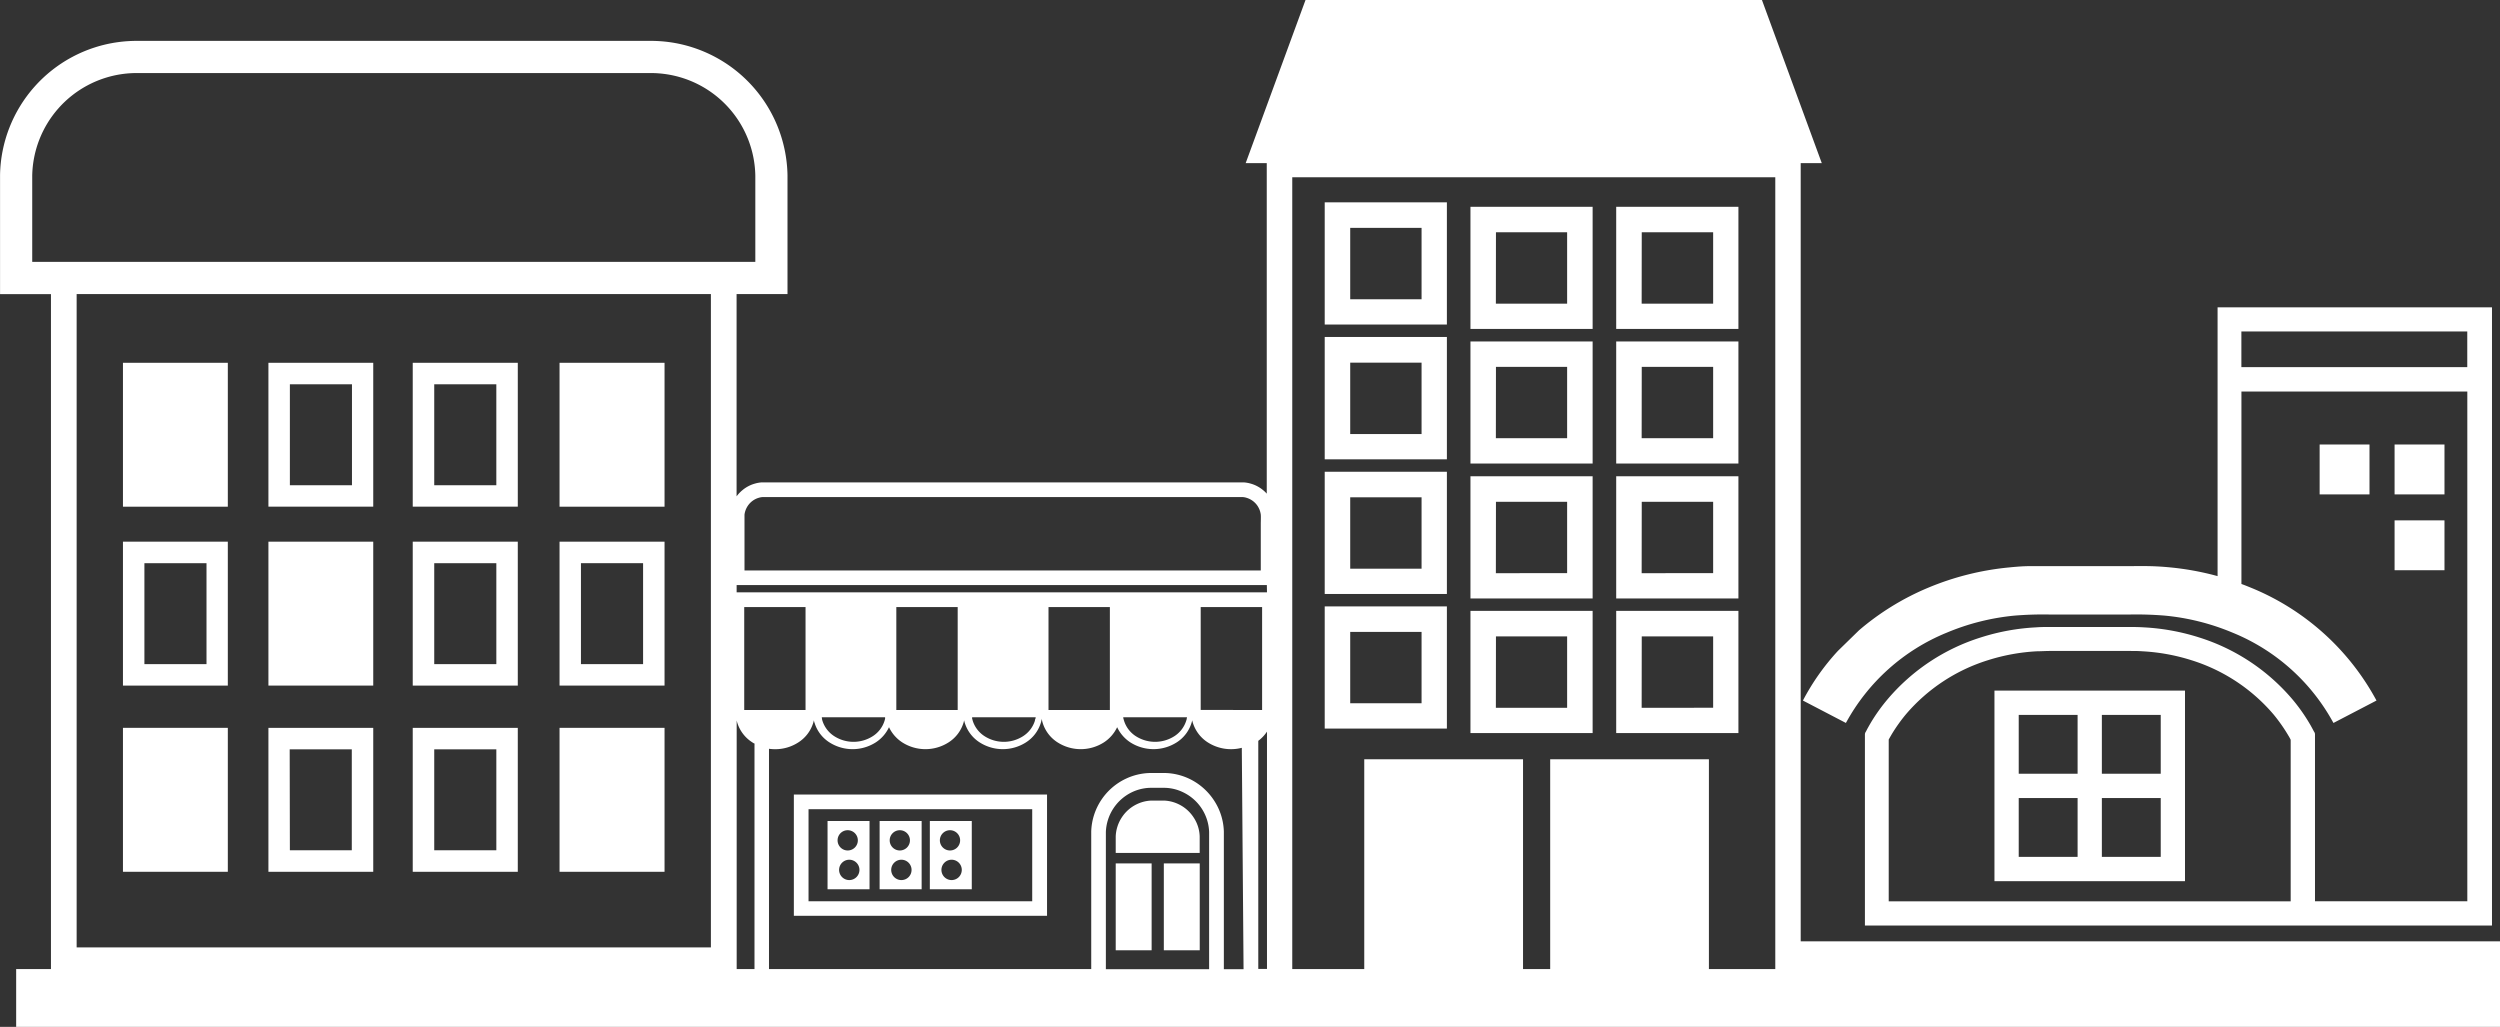
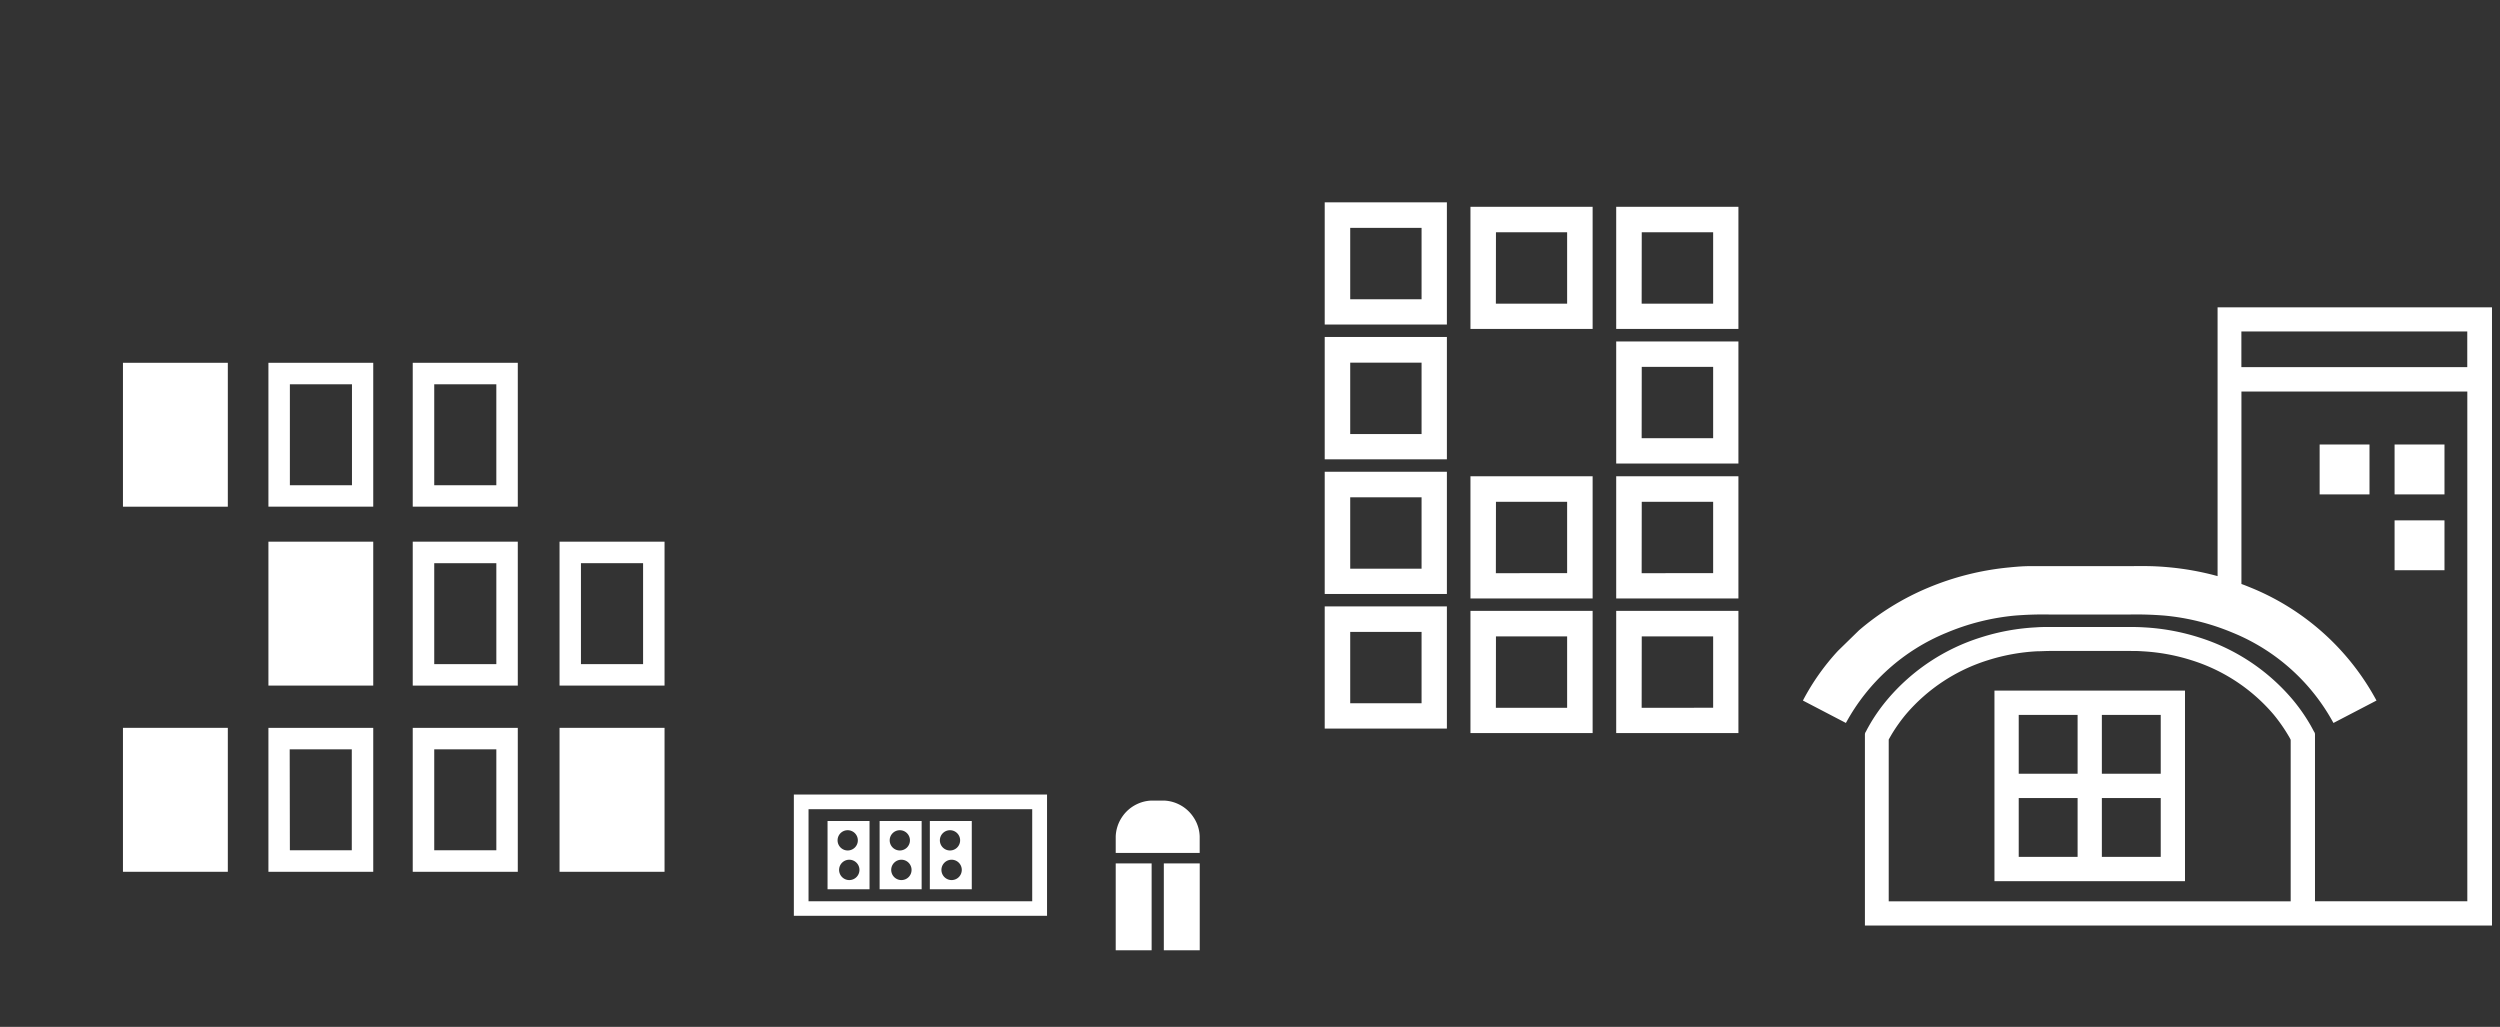
<svg xmlns="http://www.w3.org/2000/svg" width="54.308" height="22.307" viewBox="0 0 54.308 22.307">
  <rect x="0" y="0" width="54.308" height="22.307" fill="#333333" stroke="none" />
  <g transform="translate(-14.257 -51.619)">
    <rect width="1.084" height="1.084" transform="translate(66.275 61.275)" fill="#fff" />
    <path d="M106.139,87.575h4.139v-4.14h-4.139Zm2.333-3.612h1.279v1.278h-1.279Zm0,1.806h1.279v1.278h-1.279Zm-1.806-1.806h1.279v1.278h-1.279Zm0,1.806h1.279v1.278h-1.279Z" transform="translate(-48.556 -16.814)" fill="#fff" />
    <rect width="1.084" height="1.083" transform="translate(66.275 62.923)" fill="#fff" />
    <rect width="1.083" height="1.084" transform="translate(64.647 61.275)" fill="#fff" />
    <path d="M67.348,88.863a.8.8,0,0,0-.331-.287.788.788,0,0,0-.212-.066.717.717,0,0,0-.111-.01h-.25a.728.728,0,0,0-.11.01.777.777,0,0,0-.211.066.8.8,0,0,0-.331.287.806.806,0,0,0-.134.416v.359h1.824v-.359A.788.788,0,0,0,67.348,88.863Z" transform="translate(-27.164 -19.49)" fill="#fff" />
    <rect width="0.78" height="1.887" transform="translate(39.539 70.375)" fill="#fff" />
    <rect width="0.78" height="1.887" transform="translate(38.494 70.375)" fill="#fff" />
    <path d="M50.828,90.857h5.5V88.223h-5.5Zm.319-2.316h4.859v2H51.147Z" transform="translate(-19.326 -19.344)" fill="#fff" />
    <path d="M58.005,89.443h-.911v1.483h.911Zm-.473.2a.22.22,0,1,1-.22.22A.22.22,0,0,1,57.532,89.643Zm.035,1.083a.221.221,0,1,1,.221-.221A.221.221,0,0,1,57.567,90.726Z" transform="translate(-22.638 -19.989)" fill="#fff" />
    <path d="M54.779,90.926h.913V89.443h-.913Zm.474-.2a.221.221,0,1,1,.22-.221A.22.22,0,0,1,55.253,90.726Zm-.035-1.083a.22.22,0,1,1-.22.22A.22.22,0,0,1,55.218,89.643Z" transform="translate(-21.414 -19.989)" fill="#fff" />
    <path d="M52.381,90.926h.912V89.443h-.912Zm.473-.2a.221.221,0,1,1,.22-.221A.221.221,0,0,1,52.854,90.726Zm-.035-1.083a.22.22,0,1,1-.22.22A.219.219,0,0,1,52.819,89.643Z" transform="translate(-20.147 -19.989)" fill="#fff" />
    <path d="M77.939,63.594V60.939H75.285v2.655h2.654Zm-2.1-2.1h1.55v1.551h-1.55Z" transform="translate(-32.251 -4.925)" fill="#fff" />
    <path d="M77.939,69.8V67.142H75.285V69.8h2.654Zm-2.1-2.1h1.55v1.551h-1.55Z" transform="translate(-32.251 -8.203)" fill="#fff" />
    <path d="M77.939,76.007V73.352H75.285v2.655h2.654Zm-2.1-2.1h1.55v1.551h-1.55Z" transform="translate(-32.251 -11.485)" fill="#fff" />
    <path d="M77.939,82.209V79.555H75.285v2.654h2.654Zm-2.1-2.1h1.55v1.55h-1.55Z" transform="translate(-32.251 -14.763)" fill="#fff" />
    <path d="M84.654,63.8V61.146H82V63.8h2.654Zm-2.1-2.1H84.1v1.55H82.552Z" transform="translate(-35.8 -5.035)" fill="#fff" />
-     <path d="M84.654,70V67.348H82V70h2.654Zm-2.1-2.1H84.1v1.55H82.552Z" transform="translate(-35.8 -8.312)" fill="#fff" />
    <path d="M84.654,76.214V73.559H82v2.655h2.654Zm-2.1-2.1H84.1v1.55H82.552Z" transform="translate(-35.8 -11.594)" fill="#fff" />
    <path d="M84.654,82.417V79.762H82v2.655h2.654Zm-2.1-2.1H84.1v1.55H82.552Z" transform="translate(-35.8 -14.873)" fill="#fff" />
    <path d="M91.368,63.8V61.146H88.713V63.8h2.655Zm-2.1-2.1h1.551v1.55H89.266Z" transform="translate(-39.347 -5.035)" fill="#fff" />
    <path d="M91.368,70V67.348H88.713V70h2.655Zm-2.1-2.1h1.551v1.55H89.266Z" transform="translate(-39.347 -8.312)" fill="#fff" />
    <path d="M91.368,76.214V73.559H88.713v2.655h2.655Zm-2.1-2.1h1.551v1.55H89.266Z" transform="translate(-39.347 -11.594)" fill="#fff" />
    <path d="M91.368,82.417V79.762H88.713v2.655h2.655Zm-2.1-2.1h1.551v1.55H89.266Z" transform="translate(-39.347 -14.873)" fill="#fff" />
    <path d="M98.078,73.238a5.013,5.013,0,0,0-.762,1.08l.934.487a4.37,4.37,0,0,1,2.192-1.962,5.037,5.037,0,0,1,1.472-.37,7.6,7.6,0,0,1,.79-.023h1.683a7.592,7.592,0,0,1,.79.023,5.029,5.029,0,0,1,1.472.37,4.366,4.366,0,0,1,2.192,1.962l.935-.487a5.422,5.422,0,0,0-2.717-2.447c-.071-.029-.144-.059-.217-.085v-4.18h4.907V78.679h-3.309v-3.62a.1.1,0,0,0-.022-.067l-.034-.064-.041-.075-.04-.067a3.874,3.874,0,0,0-.358-.5,4.376,4.376,0,0,0-2.026-1.34,4.774,4.774,0,0,0-1.2-.218c-.1-.006-.207-.008-.3-.008h-1.735c-.1,0-.2,0-.3.008a4.721,4.721,0,0,0-1.2.218,4.367,4.367,0,0,0-2.025,1.34,3.887,3.887,0,0,0-.36.5l-.039.067-.042.075-.033.064a.109.109,0,0,0-.022.067v4.147h13.622V65.776h-5.961v5.839a6.1,6.1,0,0,0-1.036-.19c-.153-.015-.306-.024-.459-.027s-.289,0-.432,0H102.7c-.142,0-.273,0-.432,0s-.306.012-.459.027a6.04,6.04,0,0,0-1.781.446,5.67,5.67,0,0,0-1.493.921Zm9.834,1.947v3.495H99.18V75.165l.029-.052.033-.057a3.55,3.55,0,0,1,.311-.438,3.844,3.844,0,0,1,1.782-1.176,4.256,4.256,0,0,1,1.068-.194c.092,0,.18-.007.275-.007h1.735c.1,0,.183,0,.274.007a4.275,4.275,0,0,1,1.069.194,3.847,3.847,0,0,1,1.782,1.176,3.545,3.545,0,0,1,.31.438l.034.057.028.052ZM106.841,66.3h4.907v.776h-4.907Z" transform="translate(-43.894 -7.481)" fill="#fff" />
    <path d="M19.922,71.458H22.2V68.332H19.922Z" transform="translate(-2.994 -8.832)" fill="#fff" />
    <path d="M28.9,71.458V68.333H26.623v3.125H28.9ZM27.089,68.8h1.349v2.193H27.089Z" transform="translate(-6.535 -8.833)" fill="#fff" />
    <path d="M35.554,71.458V68.333H33.272v3.125h2.282ZM33.739,68.8h1.349v2.193H33.739Z" transform="translate(-10.049 -8.833)" fill="#fff" />
-     <path d="M42.316,71.458V68.332H40.035v3.126h2.281Z" transform="translate(-13.623 -8.832)" fill="#fff" />
-     <path d="M19.922,79.7H22.2V76.574H19.922Zm.466-2.659h1.349v2.193H20.388Z" transform="translate(-2.994 -13.188)" fill="#fff" />
    <path d="M28.9,79.7V76.574H26.623V79.7H28.9Z" transform="translate(-6.535 -13.188)" fill="#fff" />
    <path d="M35.554,79.7V76.574H33.272V79.7h2.282Zm-1.815-2.659h1.349v2.193H33.739Z" transform="translate(-10.049 -13.188)" fill="#fff" />
    <path d="M42.316,79.7V76.574H40.035V79.7h2.281ZM40.5,77.041h1.35v2.193H40.5Z" transform="translate(-13.623 -13.188)" fill="#fff" />
    <path d="M19.922,88.277H22.2V85.15H19.922Z" transform="translate(-2.994 -17.72)" fill="#fff" />
    <path d="M28.9,88.277V85.15H26.623v3.127H28.9Zm-1.815-2.66h1.349V87.81H27.089Z" transform="translate(-6.535 -17.72)" fill="#fff" />
    <path d="M35.554,88.277V85.15H33.272v3.127h2.282Zm-1.815-2.66h1.349V87.81H33.739Z" transform="translate(-10.049 -17.72)" fill="#fff" />
    <path d="M42.316,88.277V85.15H40.035v3.127h2.281Z" transform="translate(-13.623 -17.72)" fill="#fff" />
-     <path d="M53.374,66.658V55.163h.458l-1.3-3.544H42.617l-1.3,3.544h.458v7.18a.67.67,0,0,0-.09-.085.727.727,0,0,0-.261-.134.706.706,0,0,0-.146-.026l-.07,0h-2.7l-.978.319h3.675c.021,0,.03,0,.046,0a.353.353,0,0,1,.082.015.437.437,0,0,1,.312.366c.005.048,0,.139,0,.213v1H30.43v-1c0-.074,0-.165,0-.213a.443.443,0,0,1,.162-.289.431.431,0,0,1,.15-.077.344.344,0,0,1,.083-.015c.016,0,.025,0,.046,0h7.7l.12-.319H30.874l-.071,0a.7.7,0,0,0-.146.026.727.727,0,0,0-.261.134.765.765,0,0,0-.138.143V58.007h1.106V55.424a2.971,2.971,0,0,0-2.567-2.89,3.054,3.054,0,0,0-.417-.027H17.242a3.045,3.045,0,0,0-.417.027,2.966,2.966,0,0,0-2.567,2.89v2.584h1.106V72.67h-.756v1.256H68.565V72.068H53.374Zm-38.417-9.35V55.435a2.271,2.271,0,0,1,1.961-2.208,2.283,2.283,0,0,1,.323-.021H28.38a2.3,2.3,0,0,1,.323.021,2.268,2.268,0,0,1,1.962,2.208v1.872H14.957ZM29.7,72.2H15.922V58.007H29.7Zm.947-4.414V72.67h-.387v-5.4a.583.583,0,0,0,.016.058.778.778,0,0,0,.323.417c.018.012.037.023.056.034Zm-.223-.74V64.806h1.332v2.236H30.423Zm10.1,5.627H38.28V69.692a1,1,0,0,1,.571-.866.977.977,0,0,1,.261-.081.92.92,0,0,1,.136-.012h.307a.932.932,0,0,1,.136.012.944.944,0,0,1,.259.081.994.994,0,0,1,.573.866V72.67Zm.747,0h-.428V69.681A1.3,1.3,0,0,0,40.625,69a1.319,1.319,0,0,0-.538-.466,1.3,1.3,0,0,0-.523-.123h-.325a1.3,1.3,0,0,0-.522.123,1.313,1.313,0,0,0-.755,1.144V72.67h-7V67.885a.928.928,0,0,0,.135.009.917.917,0,0,0,.5-.146.772.772,0,0,0,.323-.417.574.574,0,0,0,.017-.065l0-.011a.048.048,0,0,1,0,.011.31.31,0,0,0,.018.065.765.765,0,0,0,.323.417.934.934,0,0,0,1,0,.792.792,0,0,0,.291-.332.8.8,0,0,0,.291.332.934.934,0,0,0,1,0,.775.775,0,0,0,.324-.417.489.489,0,0,0,.017-.065s0-.008,0-.011a.047.047,0,0,0,0,.011.488.488,0,0,0,.017.065.772.772,0,0,0,.323.417.935.935,0,0,0,1,0,.772.772,0,0,0,.323-.417c.007-.021.013-.043.017-.065s0-.022.006-.033l0-.022,0,.022c0,.011,0,.022.006.033a.572.572,0,0,0,.017.065.774.774,0,0,0,.324.417.934.934,0,0,0,1,0,.8.8,0,0,0,.291-.332.8.8,0,0,0,.29.332.936.936,0,0,0,1,0,.768.768,0,0,0,.323-.417c.007-.021.013-.043.018-.065v-.011a.049.049,0,0,1,0,.011.486.486,0,0,0,.017.065.779.779,0,0,0,.324.417.937.937,0,0,0,.736.116ZM32.1,67.2h1.384l0,.007a.179.179,0,0,1,0,.025.48.48,0,0,1-.014.051.611.611,0,0,1-.258.331.775.775,0,0,1-.828,0,.621.621,0,0,1-.259-.331.383.383,0,0,1-.013-.051c0-.009,0-.017,0-.025Zm1.628-.159V64.806h1.333v2.236H33.725Zm1.644.159h1.383v.007c0,.008,0,.017-.006.025s-.008.034-.013.051a.616.616,0,0,1-.259.331.775.775,0,0,1-.828,0,.621.621,0,0,1-.259-.331c-.005-.017-.009-.034-.014-.051s0-.017,0-.025Zm1.662-.158V64.806h1.333v2.236H37.03Zm1.625.165V67.2h1.383v.007l-.006.025c0,.017-.008.034-.013.051a.621.621,0,0,1-.259.331.777.777,0,0,1-.829,0,.619.619,0,0,1-.258-.331.477.477,0,0,1-.014-.051C38.659,67.225,38.657,67.216,38.656,67.208Zm2.381-.166h-.7V64.806h1.334v2.236h-.629Zm.74,5.627h-.189V67.712a.793.793,0,0,0,.189-.2Zm0-8.182H30.259v-.158H41.777ZM52.822,72.67H51.38V68.113H47.932V72.67h-.59V68.113H43.893V72.67H42.329v-17.2H52.822Z" fill="#fff" />
  </g>
</svg>